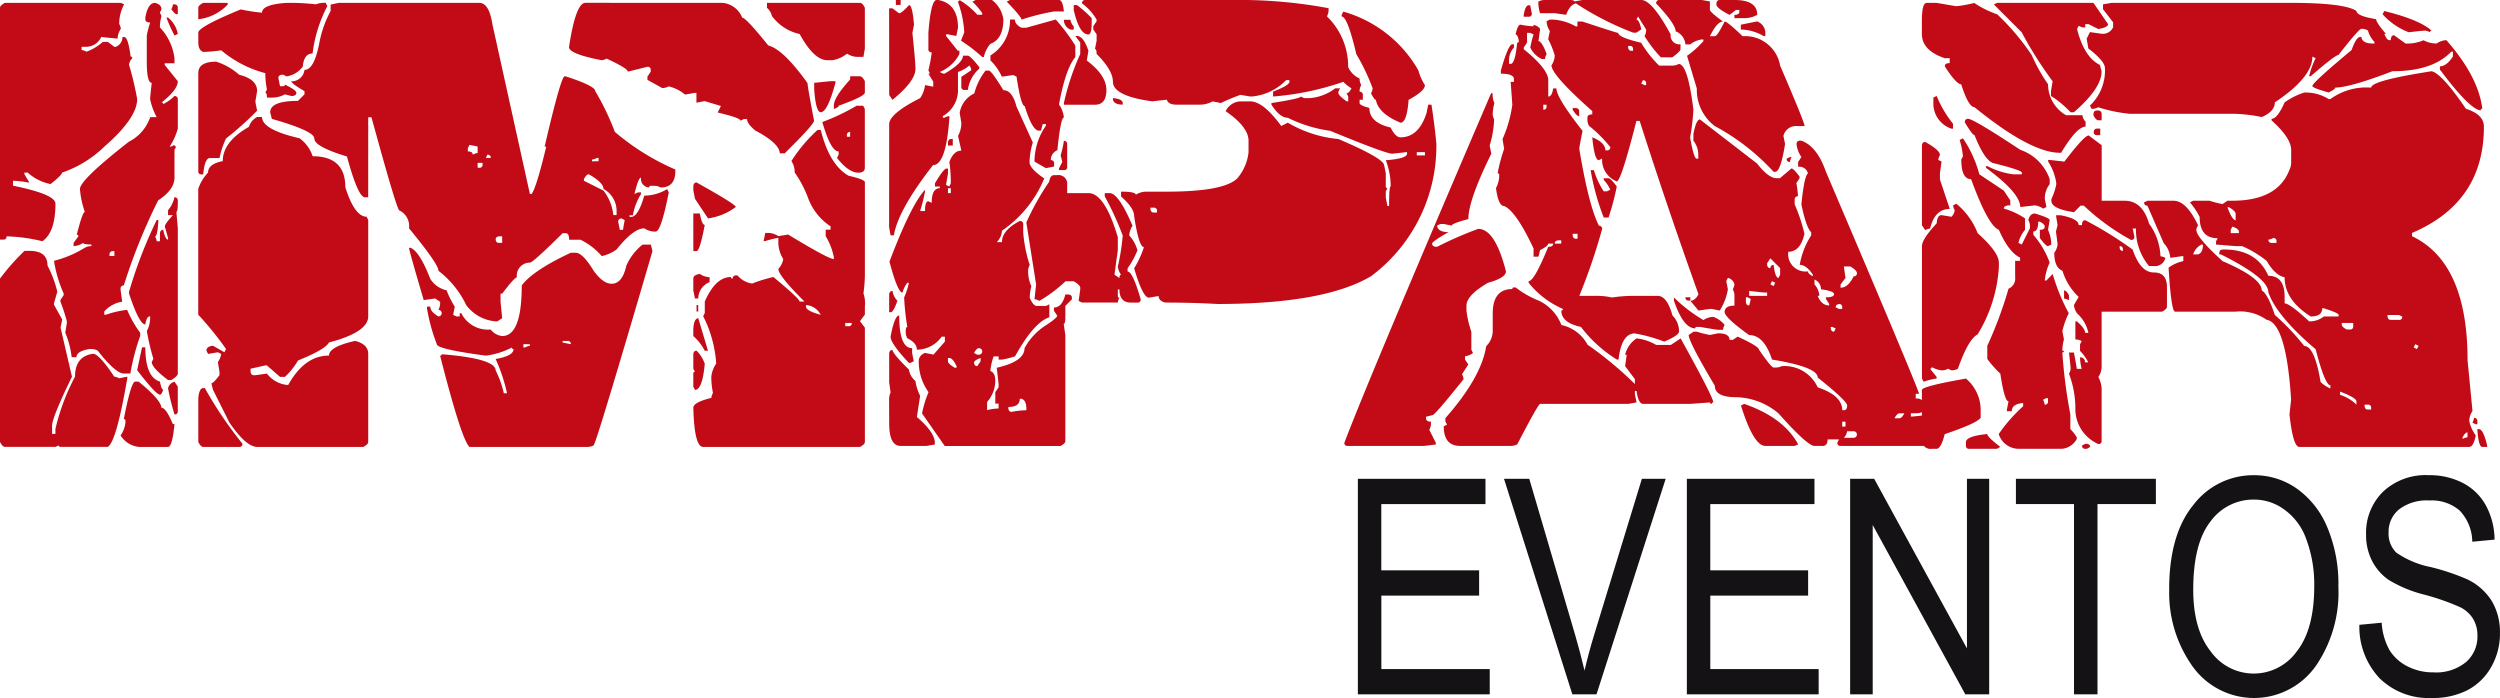
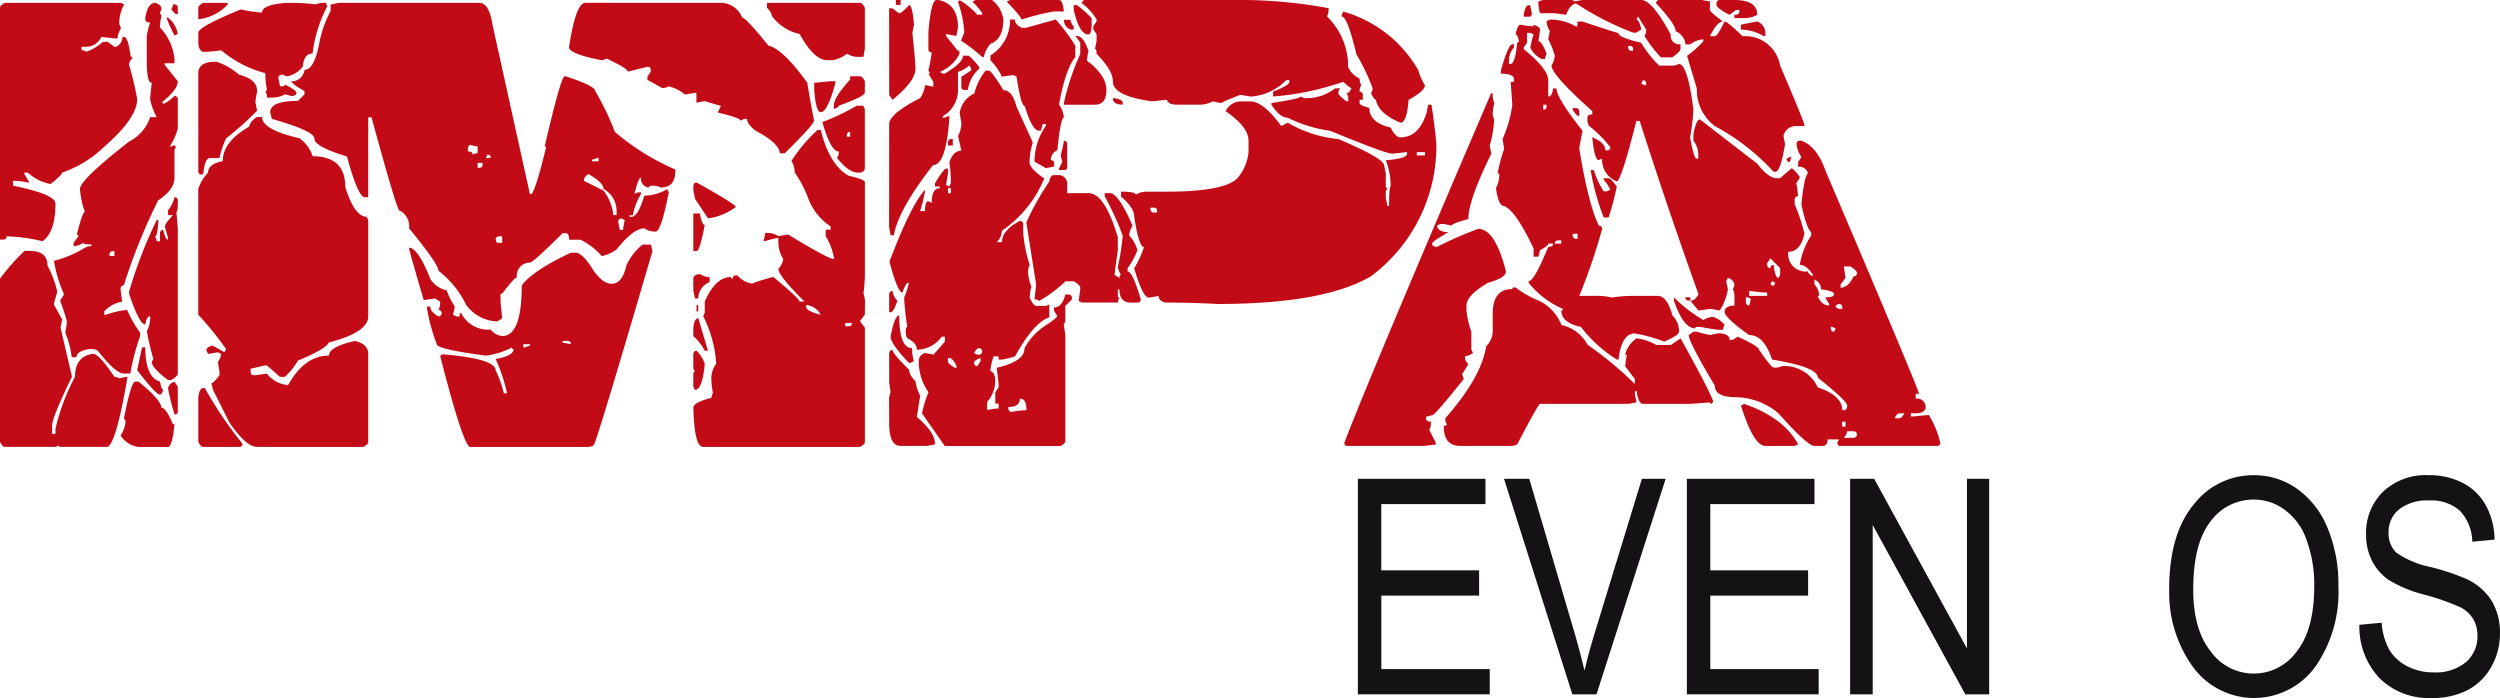
<svg xmlns="http://www.w3.org/2000/svg" width="287.977" height="80.4" viewBox="0 0 287.977 80.4">
  <defs>
    <clipPath id="clip-path">
      <rect id="Rectángulo_7101" data-name="Rectángulo 7101" width="287.977" height="80.4" fill="none" />
    </clipPath>
  </defs>
  <g id="LOGO_IMPAR_EVENTOS" transform="translate(0 0)">
    <g id="Grupo_4533" data-name="Grupo 4533" transform="translate(0 0)" clip-path="url(#clip-path)">
      <path id="Trazado_4493" data-name="Trazado 4493" d="M20.105,43.85l.375.568v2.821a.331.331,0,0,1-.375.377,25.889,25.889,0,0,1-.749-3.012,1,1,0,0,1,.749-.754m-4.528-.021h.377q2.585,2.094,2.636,3.009.539,0,1.316,1.882H20.1c-.165,1.759-.414,2.635-.754,2.635H15.954a2.881,2.881,0,0,1-2.067-1.317,3.219,3.219,0,0,0,.563-1.505v-.188a.167.167,0,0,0-.189-.188q.835-4.33,1.316-4.327m.785-3.949h.377q0,3.439,1.685,3.95.185.943.377.943c-.128.374-.254.563-.377.563q-.457,0-2.627-2.822ZM2.827,28.774H3.4q2.072,0,2.073,1.694A12.874,12.874,0,0,1,6.6,33.478L6.221,34.8v.186l.942,1.693-.188.94,1.314,5.646Q6,47.968,6,48.909v.94h.385v-.565a24.7,24.7,0,0,1,2.258-6.022q0-2.339,2.067-2.635.7,0,2.45,2.635a1.461,1.461,0,0,1,.563.188l.94-.188v.188q-1.264,7.37-2.256,7.9H6.959c-.125,0-.188-.055-.188-.165l-.374.165H.565c-.18,0-.367-.186-.565-.565V31.971a25.262,25.262,0,0,1,2.827-3.2m9.786.4v.188h.563V28.8h-.189c-.25.034-.374.16-.374.375M20.1,22.582c.257.037.383.164.383.379v.186c0,.754-.055,1.13-.165,1.13l.165,1.882V42.9c0,.2-.252.448-.751.753h-.374q-1.824-1.372-1.884-2.07l.193-.375a26.5,26.5,0,0,1-.753-3.2,3.143,3.143,0,0,0,.379-1.507v-.188c-.282,0-.464.313-.552.94q-.7,0-1.881-3.575V33.5a52.356,52.356,0,0,1,3.191-8.281h.186v.189c-.072,1.128-.194,1.691-.377,1.691a1.482,1.482,0,0,1,.191.565h.374v-.94c.035-.252.16-.375.377-.375.157.753.345,1.13.557,1.13v-.191l-.372-1.317c0-.2.31-.634.935-1.316h-.563v-.563a3.5,3.5,0,0,0,.74-1.507M19.171,1.9h.188a3.155,3.155,0,0,1,1.122,1.882l-.374.188a17.222,17.222,0,0,1-.935-2.07M19.919.373h.186c.254.034.375.16.375.374V1.5H20.3c-.091,0-.281-.186-.566-.563a1.451,1.451,0,0,0,.189-.563M17.859.206c.5.127.743.375.743.753l-.186.377.186.375a5.686,5.686,0,0,0-.186,1.316A6.287,6.287,0,0,1,20.1,6.6v.565h-1.13v.188l1.513,1.879c0,.645-.621,1.462-1.871,2.445a.169.169,0,0,1,.191.189,5.067,5.067,0,0,0,1.306-.942c.252.037.374.16.374.377v3.384a7.307,7.307,0,0,1-.934,2.07h.183l.367-.188c0,.124.064.188.2.188l-.2.374v3.2c0,.932-.631,1.807-1.882,2.631a66.329,66.329,0,0,0-3.952,9.783c-.25.035-.374.16-.374.374v.189l.186,1.317a3.521,3.521,0,0,0-2.068,1.13v.375H12.2a11.442,11.442,0,0,1,2.445-.563A12.436,12.436,0,0,0,16.148,38.2v.377A25.489,25.489,0,0,0,15.017,42.9h-.754c-.624,0-1.63-.878-3.007-2.633a1.471,1.471,0,0,0-.756-.188h-.186q-1.5.241-1.505.94H8.257A10.479,10.479,0,0,0,7.519,38.2L7.7,37.071v-.189a19.771,19.771,0,0,0-.741-2.258v-.189l.374-.563v-.189a14.843,14.843,0,0,1-1.114-3.763,12.661,12.661,0,0,0,3.552-1.507,1.465,1.465,0,0,1,.754-.188v-.188c-.629,0-.943-.064-.943-.186a2.129,2.129,0,0,1-1.106.374v-.374L9.03,27.1a.167.167,0,0,0-.189-.188q.669-2.633.932-2.633a9.972,9.972,0,0,1-.563-2.631q0-1.049,5.642-5.454A4.941,4.941,0,0,0,17.3,13.371h.749a7.474,7.474,0,0,1-.756-2.07q0-.241.185-1.881-.568,0-.57-2.444V3.967a10.646,10.646,0,0,1,.395-1.5c-.375,0-.562-.125-.562-.377V1.9c.194-1.126.568-1.693,1.12-1.693M.565.206H13.92L14.3.373A4.766,4.766,0,0,0,13.73,2.63a1.452,1.452,0,0,1,.189.565,2.2,2.2,0,0,0-.374,1.13l-1.884-.188A1.923,1.923,0,0,1,9.968,5.265H9.4v.377a1.436,1.436,0,0,1,.565.189A5.92,5.92,0,0,0,11.846,4.7h.566l.753.563h.191a1.2,1.2,0,0,0,.749-1.128H14.3q.455,0,.749,2.259a.167.167,0,0,1,.189.188,1.329,1.329,0,0,0-.377.751,34.834,34.834,0,0,1,.94,3.955q0,2.178-3.764,5.462a13.059,13.059,0,0,1-4.891,3.01c0,.178-.438.618-1.319,1.317a5.572,5.572,0,0,1-2.635-1.317H2.814v.188l.565.943H3.191A9.425,9.425,0,0,0,1.5,20.7v.566q4.886.992,4.887,2.07,0,3.281-1.5,4.327A19.393,19.393,0,0,0,.753,27.1a.332.332,0,0,1-.377.375H0V.772C0,.593.186.4.565.206" transform="translate(0 0.125)" fill="#c20b16" fill-rule="evenodd" />
      <path id="Trazado_4494" data-name="Trazado 4494" d="M14.8,44.58h.191a45.184,45.184,0,0,0,4.327,6.4.333.333,0,0,1-.375.377H14.8c-.175,0-.364-.186-.563-.565V45.708c.074-.751.26-1.128.563-1.128m56.833-4.31a4.026,4.026,0,0,1,.943,1.505q-.272,3.013-1.13,3.012l-.189-.375V42.9a.166.166,0,0,1,.189-.188l-.189-.375V40.647c.035-.252.164-.377.375-.377m-19.948-.748V39.9h.188a1.47,1.47,0,0,1,.565-.188v-.189Zm4.518-.375v.188l.942.188a.334.334,0,0,0-.379-.375Zm32.555-2.07v.375h.377a.334.334,0,0,0,.377-.375Zm-16.935-.563,1.126,3.763h-.374a5.87,5.87,0,0,0-1.319-1.694v-.565q0-1.4.566-1.5m-.191-1.508h.191v.754h-.191Zm12.612,0V35.2c0,.323.566.637,1.694.94a2.09,2.09,0,0,0-1.694-1.13M72.01,31.431a2.185,2.185,0,0,0,1.126.377v.565a2.067,2.067,0,0,0-1.314,1.882h-.377l-.189-.942V32c0-.321.252-.51.754-.565m-6.588-3.387h.942l.189.751q-6.4,21.888-6.776,22.374a1.489,1.489,0,0,1-.754.186H45.476q-.912-.806-3.387-10.516.188,0,.188-.164,6.207.5,6.213,1.869a11.359,11.359,0,0,1,.939,2.631H49.8a20.026,20.026,0,0,0-1.313-3.952q2.063-.356,2.065-1.138a.165.165,0,0,1-.186-.188,8.882,8.882,0,0,1-3.012.94q-5.644-.751-5.643-1.316a20.925,20.925,0,0,1-1.133-4.141v-.189h.38c0,.395.31.773.939,1.131a.376.376,0,1,0,0-.753,1.647,1.647,0,0,0,.189-.942l-.568-.375-1.316.186q-1.694-5.75-1.694-6.02H38.7q1.047.455,2.259,3.577a2.971,2.971,0,0,0,1.879,1.316,9.832,9.832,0,0,0,.94,1.881l-.186.942.377.189h.379v-.377h.183a3.419,3.419,0,0,0,3.389,1.882,1.918,1.918,0,0,0,1.317.753q2.258,0,2.259-5.833,1.285-1.723,5.646-3.764h.56q.809,0,2.073,2.071,1.076,1.5,2.07,1.5,1.235,0,1.693-2.071a6.379,6.379,0,0,1,1.882-2.444M48.489,27.48c.034.252.157.375.372.375h.377V27.1h-.377c-.252.037-.372.162-.372.377M62.6,25.41l.189.94h.375c0-.09.063-.467.191-1.128l-.38-.189c-.249.037-.375.16-.375.377m8.657-.942h.754c.162.879.348,1.317.565,1.317-.38,2.007-.692,3.012-.943,3.012h-.375Zm.375-3.575q4.489,2.5,4.52,2.822a6.842,6.842,0,0,1-3.2,1.317l-1.5-2.259-.189-.94v-.565c.035-.25.164-.375.375-.375m-12.982-.377V20.7l2.256,1.13a5.478,5.478,0,0,1,1.13,2.822h.377v-.565a2.892,2.892,0,0,0-1.507-2.447q0-.724-1.693-1.691c-.18,0-.371.188-.563.563M46.414,18.634V19.2H46.6a.333.333,0,0,0,.38-.375v-.189Zm13.172-.375v.189h.754V18.07h-.185a1.452,1.452,0,0,1-.57.189m-12.042-.565-.188.375h.565a.334.334,0,0,0-.377-.375m-2.068-1.13-.189.377v.377c.374,0,.566.125.566.375a1.453,1.453,0,0,1,.562-.189v-.751Zm43.471-1.13v.189h.374v-.563c-.25.034-.374.159-.374.374m-3.382-.589h.374q.994,4.01,3.2,5.271c1.253.286,1.882.536,1.882.753V31.6a17.287,17.287,0,0,1-.165,2.068,3.538,3.538,0,0,1,.165,1.507v.942l-.566.751.566.753V50.79q0,.272-.566.565H72.392q-1.025,0-1.131-4.517,0-.616,2.07-1.13a1.479,1.479,0,0,1,.189-.563,9.947,9.947,0,0,1-.189-1.694v-.188a3.237,3.237,0,0,1,.563-1.505,14.033,14.033,0,0,0-1.5-5.457l.185-.377V34.606q1.24-2.823,3.015-2.822a.164.164,0,0,0,.183.188c.039-.25.164-.375.379-.375h.189a2.666,2.666,0,0,0,1.694.939,16.215,16.215,0,0,1,2.445-.751q3.013,2.5,3.012,2.822h.565q-3.011-2.984-3.01-3.763a2.174,2.174,0,0,0,.566-1.128,3.7,3.7,0,0,1-.566-1.884v-.565a11.16,11.16,0,0,0-1.505.377h-.188l.188-.94h.377a2.207,2.207,0,0,1,1.128.375l1.128-.189q4.65,2.826,5.268,2.826v-.189a7.212,7.212,0,0,0-.942-2.447v-.753h.563V25.95a6.687,6.687,0,0,1-2.635-3.387,12.981,12.981,0,0,0-1.5-2.822,2.316,2.316,0,0,0-.377-1.316,17.584,17.584,0,0,1,3.01-3.578M21.011,13.354h.565q0,1.454,4.326,2.449a4.143,4.143,0,0,1,1.507,2.07q3.767,0,3.763,3.575,1.076,3.386,2.447,3.389l.191.374V36.315q0,1.827-4.52,3.01c-.284.538-1.479,1.229-3.572,2.078a7.872,7.872,0,0,1-1.508,1.884h-.563l-1.507-1.321h-.186l-1.694.38v.372c.037.252.162.377.377.377h.186l1.317-.188a3.344,3.344,0,0,0,2.449,1.319q1.88-3.391,4.7-3.389,0-1.023,3.013-1.693,1.507.378,1.507,1.505V50.791c0,.18-.191.367-.566.563H21.011q-1.266,0-3.2-2.819l-1.882-3.759-.188-.753c.159,0,.472-.311.937-.937v-.377l-.186-1.128a2.085,2.085,0,0,0,.377-.939l-.377-.189-1.13.193-.188-.38c0-.323.25-.512.754-.566l1.314.754.189-.377a37.831,37.831,0,0,0-3.2-3.952V21.635a4.97,4.97,0,0,1,1.13-1.881c0-.663.566-1.1,1.693-1.319q0-2.229,3.012-3.95a1.919,1.919,0,0,1,.942-1.131m69.816-1.3.189.377V19.2c0,.377-.254.565-.756.565q-1.1,0-2.445-1.694L88,17.694v-.375q-.912,0-1.881-3.387a24.486,24.486,0,0,0,3.952-1.882ZM87.063,9.227h.565v.186c-.608,2.259-1.176,3.389-1.693,3.389-.375,0-.631-.879-.753-2.636V9.413Zm2.258-.565h1.13c.181,0,.367.188.566.565v1.316q0,.431-3.009,1.507c0,.125-.189.25-.563.377v-.377q0-.97,1.876-3.012ZM16.306,6.979a7.383,7.383,0,0,1,2.635,1.507q2.07.508,2.07,1.881l-.189,1.128v.189l.189.94a36.43,36.43,0,0,1-3.577,3.2,9.453,9.453,0,0,0-.754,2.261H15.554q-.566,0-.756,1.881h-.183a.333.333,0,0,1-.38-.375V8.295q0-1.314,2.071-1.316M79.744.206h10.73c.177,0,.361.189.542.566V5.485l-.165.943H90.1a2.206,2.206,0,0,1-1.131-.377,3.6,3.6,0,0,1-1.693.761h-.566q-1.557,0-3.2-3.018a5.413,5.413,0,0,1-3.2-2.076,1.731,1.731,0,0,0-.57-.943Zm-5.117,0a2.687,2.687,0,0,1,2.259,1.7q.431,0,3.01,3.211,1.721.428,4.517,4.332,0,.375.753,4.329,0,.428-3.387,3.763h-.562q-.031-1.155-2.826-2.635-.941-.78-.94-1.317h-.377l-.377.189q0-.323-2.633-.942l.375-.753-1.882-.563-.94.186v-1.13H71.43l-1.13.191a4.518,4.518,0,0,0-1.884-.943,1.447,1.447,0,0,1-.751.189l-1.694-.94V8.7l.377-.565V7.943a.333.333,0,0,0-.377-.375l-2.256.563q0-.375-2.449-1.507a1.419,1.419,0,0,1-.565.188Q56.94,6.085,56.939,5.3q.777-5.1,1.884-5.1Zm-44.209,0H46.6q1.134,0,1.51,2.447l4.324,19.571h.189q.515-.59,1.694-5.457h-.188q1.774-7.634,2.258-8.092h.188q3.382,1.1,3.386,1.694a29.629,29.629,0,0,1,2.258,4.7A27.511,27.511,0,0,0,69.186,19.4v.188q0,1.882-1.693,1.884a1.444,1.444,0,0,0-.754-.191h-.375a.169.169,0,0,0-.191.191.99.99,0,0,1-.939-1.131c-.215,0-.465.629-.754,1.882l.38-.188h.374v.188a7.008,7.008,0,0,0-.94,2.447h-.379v.188H64.1q.806,0,1.507-2.447a5.2,5.2,0,0,0,2.633-.753l.191.377q-.888,4.515-1.508,4.515h-.188a2.223,2.223,0,0,1-1.128-.374c-.825,0-1.895.814-3.2,2.445a4.582,4.582,0,0,1-1.694.753,7.821,7.821,0,0,0-2.445-1.882H56.953c0-.5-.127-.751-.375-.751H56.2q-3.415,3.384-3.766,3.386a1.5,1.5,0,0,0-1.5,1.694c-.178,0-.748.627-1.694,1.881h-.188v.94l.188,1.885-.565.374A4.665,4.665,0,0,1,45.1,35.02a10.885,10.885,0,0,0-3.2-3.952q0-.78-3.389-4.891a2.006,2.006,0,0,0-1.128-2.071q-.325-.214-3.2-10.726h-.375V22.6H33.43q-.8,0-2.07-4.7Q27.6,16.768,27.6,15.826q0-.859-4.894-2.259l-.189-.753q0-1.317,3.2-1.317l.751-.753v-.375c-1.006-.574-1.507-.952-1.507-1.13a1.476,1.476,0,0,0,1.507-1.317c.732,0,1.3-1,1.693-3.01a12.613,12.613,0,0,1,1.316-3.766V.4ZM24.4.206h.754a26.254,26.254,0,0,1,2.636.167A2.574,2.574,0,0,1,28.915.206L29.1.581a15.846,15.846,0,0,0-1.7,5.46q-.994,0-1.128,1.5A2.862,2.862,0,0,1,24.4,8.675l-.375-.189h-.188c-.25.037-.377.162-.377.377l.189.94h.375a.167.167,0,0,0,.188-.188c.878.43,1.319.743,1.319.943,0,.25-.191.375-.566.375l-.753-.189a3.125,3.125,0,0,1-1.505.375h-.565c0-.375-.063-.562-.186-.562l.186-.379a9.673,9.673,0,0,1-.186-1.694V8.3a12.864,12.864,0,0,1-5.082-2.633,15.406,15.406,0,0,1-2.073.188c-.372-.125-.563-.5-.563-1.13V3.593Q14.4,2.9,19.129.959a19.71,19.71,0,0,0,2.447.377q0-.941,2.821-1.13m-9.6,0h2.826V.4a5.476,5.476,0,0,1-3.389,1.693V.772c0-.18.191-.369.563-.566" transform="translate(8.606 0.125)" fill="#c20b16" fill-rule="evenodd" />
      <path id="Trazado_4495" data-name="Trazado 4495" d="M78.88,45.939c0,.627-.435.94-1.314.94v.189c.035.25.16.375.374.375a9.776,9.776,0,0,1,1.7-.188v-.188c0-.647-.188-1.022-.563-1.13ZM73.609,41.8c.04.252.16.377.377.377l.379-.565v-.377c-.5.178-.756.367-.756.565m-3-.565v.377c0,.2.265.446.789.751h.2v-.186q-.395-.862-.791-.942Zm-6.389-.921q0,.4,1.89,2.258a2.126,2.126,0,0,0,.754,1.316,5.363,5.363,0,0,0,.539,1.7l-.375,2.447Q69.1,49.8,69.1,51.038V51.2l-.937.164H65.149q-1.309,0-1.311-2.588l-.01-2.635a2.027,2.027,0,0,1,.173-.94l-.164-1.131V40.688c.034-.25.164-.375.383-.375m9.393.355.375.189h.188a.376.376,0,0,0,0-.753c-.178,0-.366.189-.563.563m-8.621-4.329q0,3.767,1.487,3.766v.563l.188.943-.379.188H66.1Q64,39.565,64,38.787c.3-1.63.632-2.449.992-2.449m-.772-2.821a2.033,2.033,0,0,0,.566,1.128c-.308.879-.558,1.319-.757,1.319h-.193v-2.07c.034-.252.164-.377.383-.377m29.715-9.6v.188c.039.252.164.377.379.377h.377V24.3a.333.333,0,0,0-.377-.377ZM70.61,22.244h.326v-.566H70.61Zm12.225-2.071h.375a1,1,0,0,1,1.13,1.13v.942h2.447q1.885,0,3.387,5.08v1.505c-.254,1.81-.377,2.75-.377,2.822l.565.377c0-.25.063-.377.185-.377a2.092,2.092,0,0,1-.372-.94,25.088,25.088,0,0,0,.563-3.577,34.39,34.39,0,0,0-2.068-4.514v-.377h.563q1.025,0,2.638,3.763a2.179,2.179,0,0,0-.379,1.128,3.951,3.951,0,0,1,.939,1.694A9.135,9.135,0,0,1,91.3,30.9v.377q.587,0,1.508,3.2a.334.334,0,0,1-.38.377H91.68c-.876,0-1.317-.5-1.317-1.507h-.188V34.1a.166.166,0,0,0,.188.188,1.438,1.438,0,0,0-.188.565H86.033l-.375-.193.188-1.322v-.189c0-.2-.249-.448-.751-.753h-.942a16.112,16.112,0,0,1-3.015,2.264,1.368,1.368,0,0,0-.563-.193l.189-1.694-1.128-7.145a30.115,30.115,0,0,1,2.635-4.7c.069-.5.258-.754.565-.754M124.613,17.9h.939v-.374h-.939Zm-40.651-1.69c.249.034.379.159.379.372v2.636a.335.335,0,0,1-.379.375H83.4V19.4l.379-.753-.189-.754a11.532,11.532,0,0,0,.374-1.69m-12.986-.191h.185v.754h-.55v-.379c.034-.25.152-.375.366-.375M89.61,11.3c.753.072,1.128.262,1.128.565v.188c-.645,0-1.022-.188-1.128-.563ZM74.946,8.129h.369c.2,0,.756.753,1.678,2.258q1.021,0,1.507,1.884l1.882,4.14a8.39,8.39,0,0,0-.377,2.256c0,.5.566,1.13,1.694,1.885a13.494,13.494,0,0,1-4.87,6.022,2.094,2.094,0,0,1-.589,1.314h.589q0-1.369,2.07-2.445c.25.035.377.162.377.375v.942a15.918,15.918,0,0,0,.751,3.766,1.446,1.446,0,0,0-.186.754,4.249,4.249,0,0,0,.375,1.7,5.585,5.585,0,0,0-.189,1.321c.252.573.5.886.754.942h1.126l.379-.193v1.5q-1.771.563-3.952,4.5a11.525,11.525,0,0,1-1.505.375h-.388v-.375H75.87a6.78,6.78,0,0,0-.379,1.688c.379.124.568.5.568,1.125a3.737,3.737,0,0,1-.942,2.441v.939a5.566,5.566,0,0,1,1.324-.189V46.49H76.06V45.176l.382-.563v-.375l-.215-1.877q3.2-.722,3.2-2.25a7.125,7.125,0,0,1,2.444-2.628c.878-.573,1.321-.945,1.321-1.123l-.377-.565v-.374c.629,0,1.062-.5,1.316-1.5h.377c.249.034.375.159.375.374v.189l-.753.753v1.313c0,.5-.064.751-.188.751l.188,1.314v12.2q0,.267-.563.562H70.241l-2.62-3.756a12.228,12.228,0,0,1,.751-2.444,6.016,6.016,0,0,1-1.123-3.758A1.016,1.016,0,0,1,68,40.658l.942.189,1.313-1.5v-.565h-.369a3.55,3.55,0,0,1-2.859,1.5q0-.78-1.1-1.316a1.5,1.5,0,0,1-.186-.751c0-.375.064-.563.186-.563a28.051,28.051,0,0,1-.367-3.382,8.543,8.543,0,0,0,.55-1.691h-.183a3.051,3.051,0,0,0-.552,1.128q-.561,0-1.505-3.57,2.486-6.554,4.095-8.272v.188a18.361,18.361,0,0,1-.565,2.259h.565q0-1.129.387-1.13l.383.189q0-1.694.937-1.694V21.49H69.11v-.377c.658-1.11,1.1-1.675,1.311-1.693h.189v.565L70.387,21.3l.369.188.18-.377v-.375a16.67,16.67,0,0,0-.164-2.071c.319-.878.78-1.314,1.378-1.314l-.379-1.694a3.121,3.121,0,0,0,.379-1.507l-.191-1.128a2.972,2.972,0,0,1,1.683-2.258,7.155,7.155,0,0,1,1.3-2.636M85.279,4.145h.189q.751,0,1.319,1.7L86.6,6.972q2.258,1.692,2.259,3.389c0,1.133-.438,1.7-1.319,1.7H83.962v-.188a28.476,28.476,0,0,1,1.884-5.651V4.9ZM83.962,2.278h.756a1.334,1.334,0,0,0,.377.753v.377h-.377a1.2,1.2,0,0,1-.756-1.13m-6.206-.03h.563c0,.379.25.692.754.943h.563l3.387-.943A21.934,21.934,0,0,1,85.279,5.26V6.577Q84.151,7.92,83.4,12.036a3.179,3.179,0,0,1,.563,1.5q-.373,0-.751,3.764a1.206,1.206,0,0,0-.753,1.13c.25.035.377.16.377.375v.377l-.943.188-1.317-.753a7.243,7.243,0,0,1,1.317-4.14v-.188h-.374l-.189.753h-.374c-.488-.18-.987-1.12-1.507-2.824q-.433,0-.94-3.387l-.377-.186-1.319.186A6.2,6.2,0,0,0,75.5,6.954V6.389a4.769,4.769,0,0,0,2.259-4.141m38.389-.91A14.461,14.461,0,0,1,124.8,8.113a5.751,5.751,0,0,0,.751,1.694c0,.448-.624,1.011-1.882,1.694q-.188,2.633-.94,2.633c-1.7-.717-2.643-1.595-2.826-2.633-.12,0-.311-.252-.56-.754a1.479,1.479,0,0,0,.189-.563,24.013,24.013,0,0,0-1.887-3.954Q116.631,1.9,115.957,1.9V1.714ZM85.095.586h.374a12.5,12.5,0,0,1,1.694,1.505v.565c0,.879-.125,1.316-.375,1.316-.7,0-1.261-.939-1.693-2.821Zm-18.969,0c.254,0,.446.753.571,2.258l-.186.942q.356,3.36.355,4.14,0,1.422-2.652,3.577l-.375-.565L63.828.963h.382l.765.563c.2,0,.582-.314,1.15-.94M86.412,0h18.629a55.778,55.778,0,0,1,9.412.943v.188a1.464,1.464,0,0,1-.193.754,8.019,8.019,0,0,1,2.447,5.841,2.616,2.616,0,0,0,1.317,1.317,1.444,1.444,0,0,0,.191.754,1.44,1.44,0,0,0-.191.754c.252.035.375.162.375.375v.566h-.375v.375q0,.272,1.128.565,0,1.694,2.447,2.258c.374.754.754,1.13,1.13,1.13q2.123,0,3.012-2.821l.188-.943h.375q.378,2.448.565,4.518a18.71,18.71,0,0,1-7.525,15.242q-5.406,3.2-17.69,3.2-2.929-.164-6.02-.164-.753-.19-.754-.753l-1.13.188q-.7,0-1.694-3.381a11.257,11.257,0,0,0,1.128-2.441q-.587,0-1.128-3.57,0-.939-1.508-2.256v-.562h.38c.879.032,1.316.151,1.316.353a2.327,2.327,0,0,1,1.131-.353h2.444q6.511,0,8.1-1.513a5.533,5.533,0,0,0,1.313-3.028V16.212q0-1.593-2.636-3.4a1.963,1.963,0,0,1,1.7-1.134h1.13q1.5,0,3.575,2.832l.751-.377a14.062,14.062,0,0,0,5.834,1.882q5.167,2.2,5.266,3.012l.191.94v1.505a.168.168,0,0,0,.189.189l-.189.375v.753l.189.94h.189c0-1.505.059-2.258.186-2.258a8.351,8.351,0,0,0-.565-3.012q2.448-.188,2.447-.753v-.188l-1.694.188q-.751,0-7.15-2.635a15.927,15.927,0,0,1-4.894-1.505q-.915,0-1.882-1.507v-.188q3.309-.508,3.39-.754l.374.189h.568a5.467,5.467,0,0,0,3.01-1.131h.562l-.188.374v.191c0,.159.316.472.94.935h.189v-.56l-.189-.375c.181,0,.369-.186.566-.563a4.478,4.478,0,0,1-.94-.753,32.359,32.359,0,0,1-8.093,1.693v-.563q1.885-.727,1.884-1.13V9.231h-.377a6.272,6.272,0,0,1-3.955,1.884h-.185l-1.13-.188a23.2,23.2,0,0,0-2.258.942l-.942-.189a3.115,3.115,0,0,1-1.507.377H96.949q-.968,0-1.131-.573l-1.691.189q-4.513-.619-4.517-2.261,0-1.319-1.879-3.2c0-.377-.066-.565-.193-.565l.193-.94V3.954l-.38-.565V3.012l.38-.563V2.259a6.1,6.1,0,0,0-1.7-1.882C86.07.125,86.2,0,86.412,0M77.756,0H83.4q.431,0,.563,1.317H82.836a26.326,26.326,0,0,0-3.763.943c0-.213-.565-.907-1.694-2.071ZM71.929,0a8.706,8.706,0,0,1,2.06,1.694h.563V1.505A8.489,8.489,0,0,0,73.425.189L73.8,0h1.876a3.364,3.364,0,0,1,1.314,2.235q0,2.26-1.5,2.822a3.444,3.444,0,0,0-.751,1.507h-.189a18.14,18.14,0,0,0-2.442-1.882l.377-.94A11.78,11.78,0,0,0,71.734.167c.132,0,.2-.056.2-.167M69.3,0h.191q2.277.428,2.274,3.2l-.194.942-.984-.189h-.2v.189l1.351,1.7h.191v.377a4.407,4.407,0,0,1-2.274,2.073l.382.188h.193q2.108-1.237,2.108-2.07H72.9c.178,0,.618.44,1.314,1.317v.188A3.971,3.971,0,0,0,72.9,10.359h-.379a.331.331,0,0,1-.374-.375V8.854L73.279,8.1V7.914l-.188-.377a4.224,4.224,0,0,1-1.329.754v2.256a3.44,3.44,0,0,1-1.741,2.824v.188h.186a1.446,1.446,0,0,1,.565-.188v.188q-.375,5.459-1.882,5.459-4.027,5.16-4.514,8.09H64l-.173-.942.01-11.854c0-.8,1.184-1.808,3.565-3.01A3.261,3.261,0,0,0,67.966,9.8l.95.188V9.42l-.563-.942h.185L68.353,8.1a15.767,15.767,0,0,0,.383-2.071.336.336,0,0,1-.383-.377V3.768Q68.646,0,69.3,0M64.606,0h.552V.565h-.552Z" transform="translate(38.588 0)" fill="#c20b16" fill-rule="evenodd" />
      <path id="Trazado_4496" data-name="Trazado 4496" d="M154.427,49.677a1.335,1.335,0,0,1-.375.753h1.128a.376.376,0,0,0,0-.753Zm-.565-.539h.377v-.565h-.377Zm6.025-.958h.562c.18,0,.366-.188.566-.565h-.566c-.18,0-.369.188-.562.565m-17.315-1.654q4.539,1.569,6.213,4.656l-.382.186h-3.387q-1.367,0-2.821-4.658Zm9.972-8.865v.181c.035.247.162.367.377.367l.188-.367-.379-.181Zm.565-2.261.377.188h.375V35.4a.331.331,0,0,0-.375-.375c-.252.034-.377.159-.377.375M135.8,34.246h.563v.377h-.186a.333.333,0,0,1-.377-.377m-1.317.024a17.4,17.4,0,0,0,3.389,2.6,2.2,2.2,0,0,1,1.126-.372,2.879,2.879,0,0,1,1.319.931,1.382,1.382,0,0,0-.186.558h-.565q-.219,0-2.068-.329h-.382c-.125,0-.185.053-.185.165q-1.377,0-2.449-3.182Zm8.281-.024v.563c.034.25.162.377.377.377a6.1,6.1,0,0,0,.183-.754l-.371-.186Zm.377-.738v.573h2.071V33.7h-.193q-.241,0-1.879-.188m-27.088-.4h.191a10.877,10.877,0,0,0,2.633,1.505,5.121,5.121,0,0,1,2.635,2.822,4.485,4.485,0,0,1,3.013,2.267,41.728,41.728,0,0,1,5.454,4.531v-.562l-1.126-1.5.185-1.313h-.185a3.16,3.16,0,0,1,1.317-1.882,5.6,5.6,0,0,1,2.258.753h1.693l1.128-.753q3.767,6.807,3.766,7.375c-.125,0-.188.053-.188.167-.127,0-.193-.059-.193-.167l-2.254.167h-5.457c-.361,0-.61-.5-.753-1.486h-.191v.379l.191.94-.942.167h-10.16c-.148,0-1.022,1.55-2.636,4.656a1.493,1.493,0,0,1-.754.186h-5.833q-1.885,0-1.884-2.259l.379-.188-.191-.377v-.375q4.147-4.705,4.7-8.284a2.513,2.513,0,0,0,.754-1.691v-2.07q0-2.826,2.261-2.824a.165.165,0,0,1,.186-.188m29.721-.724-.186.377.375.189.188-.377Zm4.894-.189v.565a2.167,2.167,0,0,1,.565,1.317h-.193c.29.738.727,1.106,1.319,1.106V35l-.374-.568v-.186c.624,0,.94-.117.94-.355s-.5-.44-1.505-.563a1.207,1.207,0,0,0-.753-1.13m3.387-1.5.188,1.317-.566.753v.375c.579,0,1.077-.438,1.507-1.317a.331.331,0,0,0,.374-.375c0-.2-.249-.449-.748-.753Zm-8.467-.94-.375.563v.189c.035.25.159.375.375.375q.051-.375.375-.375.185,1.507.565,1.505l.185-.377v-.753Zm-24.842-1.694h.751v-.377h-.377c-.249.037-.374.164-.374.377m2.07-1.13v.186c.035.254.159.379.374.379h.191v-.565Zm2.07-7.339h.375a9.267,9.267,0,0,0,1.133,2.447h.374l.375-.189a3.815,3.815,0,0,0-.749-1.128v-.189h.558c.167,0,.477.316.943.943a29.64,29.64,0,0,1-.943,3.575h-.558a27.226,27.226,0,0,1-1.508-5.459m22.96-1.505h.188a1.419,1.419,0,0,0-.188.565.333.333,0,0,1-.377-.377Zm-25.03-5.645h.374c.257.034.375.16.375.375v.563c-.194,0-.444-.249-.749-.751Zm-3.386-.377v.565a.335.335,0,0,0,.377-.377v-.188ZM113.6,10.744a2.311,2.311,0,0,0,.191,1.13,5.551,5.551,0,0,0-.191,1.317,1.649,1.649,0,0,0,.164.563,11.788,11.788,0,0,1-.515,3.012l.189.94q-2.643,5.348-2.644,7.529c-1.276.339-1.916.59-1.916.753l-.937-.188h-.377l-.377.188q.111.753,1.316.753c-1.252.717-1.881,1.155-1.881,1.317,0,.25.188.375.565.375a43.923,43.923,0,0,1,4.737-2.07q1.959,0,3.2,4.894c0,.5-.692.94-2.068,1.317q-2.481,1.451-2.479,2.633v.565a11.57,11.57,0,0,0,.563,2.445v2.071l.191.377a2.1,2.1,0,0,1-.921.377v.375l.379.565-.727,1.128a1.5,1.5,0,0,1,.188.565c-2.209,2.761-3.4,4.14-3.578,4.14l-.751.188v.189c0,.25.185.377.562.377v.186a1.448,1.448,0,0,1-.188.753l.754,1.507V51.2l-1.317.164H96.884c-.249,0-.374-.117-.374-.353q2.818-7.444,16.907-40.271Zm17.3-1.5-.188.377.375.189h.186V9.618a.332.332,0,0,0-.374-.377m-1.7-3.95V5.48c.039.249.164.375.38.375h.185V5.666a.331.331,0,0,0-.374-.375Zm-12.4-2.449a9.721,9.721,0,0,0,1.508.188V2.842c.5.18.751.369.751.565l-.189,1.316c.286.056.6.557.942,1.507a1.474,1.474,0,0,0-.188.565h-.377a2.764,2.764,0,0,1-1.317-1.317,10.968,10.968,0,0,1,.379-1.505l-.379-.188h-.374V4.912l-.38.565v.188q2.826,2.286,2.824,3.577v1.881c.289,0,.475-.311.565-.939h.377q0,1.073,3.01,4.891c-.25,1.218-.377,1.909-.377,2.07q1.076,6.506,2.259,8.844c.25.037.374.16.374.377a67.891,67.891,0,0,1-2.633,7.716h1.7a8.259,8.259,0,0,1,2.07.189,16.03,16.03,0,0,1,2.445-.189h2.821q1.076,0,1.694,2.258a2.54,2.54,0,0,1,.756,1.694v.188q-.058.428-1.7,1.13a17.941,17.941,0,0,0-3.389-.942q-1.531,0-1.879,3.01h-.188a15.48,15.48,0,0,1-4.143-3.763q-2.26-.484-2.259-1.882a.168.168,0,0,0,.191-.188,10.327,10.327,0,0,1-3.954-3.01v-.189q.645,0,2.259-3.952c.377,0,.565-.124.565-.377h-.565c0,.181-.311.43-.94.754l-.189.754h-.562v-.943q-2.019-4.3-3.39-4.892-.672,0-.939-2.07a3.146,3.146,0,0,0,.374-1.505.166.166,0,0,0-.188-.188,19.569,19.569,0,0,1,.753-2.824l-.185-1.128a14.557,14.557,0,0,0,1.128-3.954l-.191-2.633h.377V9.053q-.106-.566-1.505-.565V8.113q.862-3.013,1.319-3.012h.186v.375a2.146,2.146,0,0,0-.565,1.317v.565h.188q.513,0,.749-2.447a.167.167,0,0,0,.193-.189c-.091-.5-.215-.751-.377-.751q.243-1.129.565-1.13m27.261-.374a1.434,1.434,0,0,1,.942,1.5v.191h-.188a5.368,5.368,0,0,0-2.633-.754V2.843Zm-23.9-.21h.377a5.952,5.952,0,0,1,2.631.785h.191V2.477h.563c2.654.878,4.031,1.317,4.143,1.317,0,.34.874.716,2.633,1.13a12.994,12.994,0,0,0,2.07,2.631h1.5a1.478,1.478,0,0,0,.756-.186q1.047,0,1.694,5.268a24.716,24.716,0,0,1-.379,3.195q.431,2.448.753,2.447h.189V17.9a2.62,2.62,0,0,0-.563-1.693v-.753c.213-1.13.464-1.693.756-1.693l6.58,5.078q1.324,1.692,2.259,1.691h.375l1.321-1.128c.162,0,.477.314.94.94v.188l-.375.565a9.633,9.633,0,0,1,.191,1.5c-.255.037-.382.162-.382.379v.566a19.669,19.669,0,0,1,1.126,3.386Q149.053,29,147.652,29a2,2,0,0,0,2.259,2.258q0,.27.563.565v-.188q-.753-1.129-1.505-1.128a8.921,8.921,0,0,1,1.316-3.387v-.375q-.561-.486-1.128-3.2.32-3.23.754-3.577a1.01,1.01,0,0,0-1.126-.753v-.565l.372-.563a3.26,3.26,0,0,1-.563-1.507c.034-.25.16-.374.375-.374h.188q1.8.643,2.824,3.572,10.727,25.156,10.728,25.585h-.38v.55a1,1,0,0,1,1.133,1.128c-.127.375-.5.563-1.133.563h-.563v.377h.189l1.881-.189a10.945,10.945,0,0,1,1.317,3.2.334.334,0,0,1-.379.375h-11.1a.331.331,0,0,1-.374-.374l.188-.377h-1.314c0,.5-.191.751-.57.751h-.939q-.809,0-4.14-3.745a7.818,7.818,0,0,0-4.892-1.869c-1.633,0-2.447-.441-2.447-1.322q-3.011-5.062-3.012-5.845l.565-.377h.374a12.61,12.61,0,0,0,1.508.375l.942-.189q1.317,0,1.317.754h.374l.565-.375q2.445,1.126,2.449,1.5,1.42,2.065,1.693,2.065h.188a1.645,1.645,0,0,0,.751-.164,4.206,4.206,0,0,1,4.138,2.445q2.828.941,2.826,2.635h.189c.249,0,.375-.189.375-.566q-.082-.561-3.39-3.2,0-1.211-5.266-2.071-.915-2.821-2.633-2.822-2.744-1.964-2.824-2.635c0-.5.374-.753,1.13-.753v-1.13a1.477,1.477,0,0,0-.189-.753,1.464,1.464,0,0,0,.189-.565,1,1,0,0,0-.756-.751l-.185.374.185.942a6.422,6.422,0,0,1-.939,2.447l-.94-.188h-.188l-1.319.188-.942-1.13c.379,0,.693-.25.942-.754q-3.574-9.952-6.773-19.959h-.377q-1.776,6.965-2.259,6.967a2.666,2.666,0,0,1-1.693-2.636l-.375.188q-.51,0-.756-2.636c1.008.412,1.507.915,1.507,1.508h.189a.334.334,0,0,0,.375-.379,15.161,15.161,0,0,0-2.445-2.445,1.446,1.446,0,0,1-.188-.754v-.189c0-.25.188-.375.562-.375V12.8q-4.7-4.171-4.7-5.273a2.232,2.232,0,0,0,.375-1.13,9.757,9.757,0,0,0-.754-1.884l.189-.942a2.2,2.2,0,0,1-.374-1.128ZM117.732.61h.186l.188.942a.332.332,0,0,1-.374.375h-.563V1.738c.124-.751.311-1.128.563-1.128M139.748,0h1.694q2.633,0,2.631,1.712a3.086,3.086,0,0,1-1.5.38h-1.13v-.38c.375,0,.565-.127.565-.38V1.141h-.375l-.753.571Q139.478,1,139.371.57V.38c.035-.252.165-.38.377-.38m-6.962,0h4.891l.943.167V1.13c0,.165.5.615,1.507,1.348q-.674,0-1.507,1.694h.565c.2,0,.571-.565,1.128-1.694q.323,0,2.07,1.694a4.088,4.088,0,0,1,4.326,3.387q2.828,6.585,2.821,6.964h-.935a1.473,1.473,0,0,0-1.505,1.128l.186.94q-.51,3.2-1.128,3.2h-.188a25.692,25.692,0,0,0-6.774-5.268,5.217,5.217,0,0,1-2.073-4.329l-1.128-3.764a10.682,10.682,0,0,0,1.884-1.694V4.547h-.191a2.664,2.664,0,0,0-1.317.565H135.8a1.768,1.768,0,0,0-1.128-1.505q0-.833-2.258-3.225c.035-.254.16-.382.375-.382M119.609,0h2.824c.379,0,.568.055.568.167L123.94,0h6.776q1.24,0,3.387,3.971a1,1,0,0,0,1.128,1.13v.565c0,.162-.313.475-.943.94h-1.316a14.653,14.653,0,0,1-1.881-2.445,1.483,1.483,0,0,0,.186-.753L130.341,1.9l-.189.355c.213,0,.4.377.565,1.13l-.565.375h-.379A33.881,33.881,0,0,1,123.186.39q-.7.161-1.128,1.317l-1.316-.189h-1.693a4.426,4.426,0,0,1-.191-1.329A1.462,1.462,0,0,1,119.609,0" transform="translate(58.346 0)" fill="#c20b16" fill-rule="evenodd" />
-       <path id="Trazado_4497" data-name="Trazado 4497" d="M156.793,51h.188c.252.037.375.156.375.355l-.375.221h-.188c-.247,0-.372-.128-.372-.387ZM145.5,49.872c0,.215.5.709,1.505,1.483l-.379.221h-3.2a.339.339,0,0,1-.38-.387v-.375c0-.465.82-.78,2.45-.942m54.762.377v.191a1.433,1.433,0,0,1,.563-.191v-.563c-.18,0-.366.188-.563.563m1.7-.939h.186c.324,0,.637.624.94,1.879v.165h-.565q-.428,0-.562-2.044m-.379-1.319c.249.037.379.162.379.379v.375h-.189l-.379-.189a1.429,1.429,0,0,0,.189-.565m-12.609-1.505v.188c.035.25.159.375.379.375h.374v-.188a.331.331,0,0,0-.374-.375Zm-37.043-.565a1.4,1.4,0,0,1,.189.565.337.337,0,0,0,.387-.375v-.377h-.194Zm34.217-.942v.379a4.629,4.629,0,0,1,1.885,1.128v-.375q0-.407-1.885-1.131m-43.1-1.5a4.729,4.729,0,0,1,1.7,3.573V48q-.407.621-4.138,1.882c-.289,1.13-.6,1.694-.945,1.694H139.1a1,1,0,0,1-1.128-1.131V44.8q0-.428,5.078-1.316m51.757-3.962-.188.377.379.188.186-.375Zm-8.467-2.445v.188c0,.18.189.367.565.565h.38a.331.331,0,0,0,.372-.377v-.375Zm5.269-.919v.189c.039.25.164.377.379.377h.939a.334.334,0,0,0,.379-.377l-.379-.189Zm-37.259-2.83c.183,0,.367.188.566.563v.566a1.426,1.426,0,0,0-.566-.189Zm6.4-5.1v.185c.037.244.162.367.375.367V28.6a.33.33,0,0,0-.375-.369m8.469.952h.563c.377-.125.565-.5.565-1.13h-.188a1.909,1.909,0,0,0-.94,1.13m8.657-1.7c.035.252.16.375.377.375h.565v-.188a.335.335,0,0,0-.379-.377,1.442,1.442,0,0,1-.563.189m-4.141-1.507-.186.377v.375h.939V26.54q0-.3-.753-.566m-20.32-1.3h.562c1.374.271,2.057.647,2.057,1.131h.379c0-.377.127-.565.375-.565a43.325,43.325,0,0,1,5.464,3.387q.888,2.635,2.45,2.635,1.5,0,1.5,1.694v2.254c0,.18-.186.369-.563.566h-6.962v6.4a2.18,2.18,0,0,1-.379,1.131,3.075,3.075,0,0,1,.379,1.505v5.836a.332.332,0,0,1-.38.374,4.4,4.4,0,0,1-2.646-3.954,11.189,11.189,0,0,0-.733-4.137,1.434,1.434,0,0,0,.188-.568q0-.238-.188-1.881h.566c.218,1.147.331,1.775.331,1.881h.562a6.023,6.023,0,0,1-.188-1.316.5.5,0,0,1,.563.566h.38a4.963,4.963,0,0,0-.943-1.319v-.753l.188-.377a1.412,1.412,0,0,0-.725-.188V36.9h.183c.631.554.943.995.943,1.317h.375a4.213,4.213,0,0,0-1.319-2.259,2.154,2.154,0,0,1-.35-.94l.549-.94a6.9,6.9,0,0,1-1.866-3.01q-.943-.375-.945-2.068a2.039,2.039,0,0,0,.38-.942c0-.108-.061-.61-.188-1.507l.188-.751Zm19.757-.918q.51,1.425.94,1.5V24.5c0-.2-.25-.449-.757-.751Zm-31.234-.414a8.178,8.178,0,0,1,2.453,3.387q2.448,2.2,2.447,3.387v.566a16.8,16.8,0,0,1-2.447,7.715c-.724.377-1.476,1.693-2.269,3.952a1.46,1.46,0,0,1-.749.188l-.38-.188a1.475,1.475,0,0,1-.756.188,3.29,3.29,0,0,1-1.13-.377.167.167,0,0,1-.189.189l.751.94v.188a7.681,7.681,0,0,0-1.5.375l-.189-.375V28.233q0-.806,1.7-2.636c.037-.626.226-.94.565-.94l1.136.188a1.335,1.335,0,0,0,.375-.753,1.441,1.441,0,0,1-.191-.563Zm-3.585-7.115q1.7.941,1.7,1.507a1.433,1.433,0,0,0-.191.563l.377.189-.186,1.317v.751l1.131,3.389c-1.149,0-1.906.753-2.264,2.258a1.47,1.47,0,0,0-.565.188l-.377-.563V16.6c.037-.249.16-.375.377-.375m4.347-.414a13.353,13.353,0,0,1,1.884,4.14l2.822,1.882.749,1.128v.565c-.5,0-.749.127-.749.377a8.368,8.368,0,0,1,2.445,1.13v1.317a3.451,3.451,0,0,0-.756,1.505l.38.189.945-1.884v-.186a1.458,1.458,0,0,0-.189-.754c.127-.5.382-.753.759-.753q1.7.51,1.7.753l-.191,1.13a4.188,4.188,0,0,1,.379,1.694l-.379.186c-.159,0-.477-.313-.942-.94v-.94c.377,0,.566-.127.566-.375,0-.18-.189-.367-.566-.566h-.188c0,.753-.188,1.131-.563,1.131v.375a10.3,10.3,0,0,1,1.884,3.2,6.572,6.572,0,0,0-.566,2.076h.181l.732-.754a22.781,22.781,0,0,0,1.852,4.517,9.64,9.64,0,0,0-.74,2.07l.186.94a5.542,5.542,0,0,0-.186,1.319h.186a.166.166,0,0,1-.186.188,58.861,58.861,0,0,0,.924,7.15v1.691a4.479,4.479,0,0,1,.741.943v.188a2.182,2.182,0,0,1-1.686,1.13h-5.054a2.421,2.421,0,0,1-2.254-1.7,18.259,18.259,0,0,1,2.814-3.2V46.3q-1.307.108-1.308.94h-.566v-.186l.191-.942q-.462,0-.947-3.2a12.216,12.216,0,0,1-1.5-1.693V39.713a47.312,47.312,0,0,0,2.45-6.587,1.254,1.254,0,0,0,.759-1.319V29.926h.568v-.377q-1.314-.619-2.441-3.2-1.237-.457-3.2-5.833c-.749,0-1.13-.754-1.13-2.261l.189-.377A9.085,9.085,0,0,0,142.32,16Zm14.481-.337,1.5,1.13V23h2.636q2.067,0,2.821,2.633a6.817,6.817,0,0,1,1.317,3.764,1.444,1.444,0,0,1,.565.189,1.226,1.226,0,0,1-1.316.939h-.566a6.515,6.515,0,0,1-1.507-4.326h-.377l.193.94a.335.335,0,0,1-.379.375,26.043,26.043,0,0,1-5.443-3.95h-.374l-.749.753c-1.741-.25-2.615-.69-2.615-1.317v-.188a7.062,7.062,0,0,0,.562-1.694V20.93a6.353,6.353,0,0,0-.934-2.447V18.3h.185l1.685.188c1.532-2.007,2.461-3.01,2.8-3.01m.956-.791h.374v.753h-.374a.333.333,0,0,1-.379-.374c.035-.254.16-.379.379-.379m-14.855-1.128q.616,0,6.019,3.573a5.443,5.443,0,0,1,3.39,3.389v.563a2.684,2.684,0,0,0-.566,1.694l.189.942-.379.188a2.084,2.084,0,0,0-.939-.375l-1.7.188q0-1.613-3.952-4.517v-.188h.189a8.556,8.556,0,0,0,3.012.942h.94v-.189q0-.294-3.389-1.13-.992-.46-2.065-3.2-.245,0-1.134-1.5c.039-.254.164-.377.38-.377m14.831-.96h.186c.255.035.379.162.379.377v.751h-.379c-.177,0-.369-.186-.562-.563v-.188c.034-.254.159-.377.375-.377m-18.441-1.674a12.983,12.983,0,0,0,1.884,3.2v.565h-.189a3.042,3.042,0,0,1-2.07-3.01v-.565ZM196.69,8.08q1.184.27,3.949,4.326c1.382.433,2.073,1.12,2.073,2.071q0,8.71-8.281,12.23v.375q6.4,3.04,6.4,14.3l.565,5.834a2.227,2.227,0,0,0-.375,1.128,4.29,4.29,0,0,0,.754,1.693c-.181.879-.43,1.317-.754,1.317H181.446q-.727,0-1.13-3.753l.188-1.69q-.563-8.826-2.822-9.2a5.285,5.285,0,0,0-3.575-.937h-6.965q-.452,0-.753-5.072a4.578,4.578,0,0,1,1.7-.751v-.563H167.9l-1.314.186a2.754,2.754,0,0,0-.754-1.69l-1.882-4.323a.331.331,0,0,1-.375-.375l.375-.186h3.012c.987,0,1.924.94,2.821,2.819l-.186.377v.186q0,.835,3.01,3.573,4.515,1.933,4.515,3.382.674.349,1.508,2.819a27.258,27.258,0,0,1,3.386,3.577q1.187,0,1.882,4.141a3.826,3.826,0,0,0,1.128.753v-.377q-.619,0-1.694-4.141-4.544-3.868-5.456-6.592,0-1.617-5.46-4.336h-.186v-.191c.039-.25.164-.375.377-.375h.188q3.759,0,5.082,3.028,1.88,0,1.881,2.434v.748q.592,0,2.822,2.068a2.608,2.608,0,0,0,1.694-.565h1.7V36.14c0-.141-.573-.393-1.7-.753h-.188q0,.943-1.317.942-3.011-1.882-3.012-4.52-1.076-.188-2.07-1.884a12.622,12.622,0,0,0-2.821-1.7h-.754l-2.258-.18v-.364l.188-.364q-2.072,0-2.07-2.442a8.152,8.152,0,0,0-1.128-1.693l.375-.186h1.881a11.05,11.05,0,0,0,1.507.385l.565-.385h.563q5.244,0,6.587-3.589a1.924,1.924,0,0,0,.188-.943V17.147q0-1.379-2.256-3.4v-.188q.669,0,1.5-1.889a8.239,8.239,0,0,1,2.259-1.134,4.976,4.976,0,0,1,2.824.756h.186a7.015,7.015,0,0,1,4.7-1.321q0-.809,6.965-1.89m-5.46-6.938q4.058,1,5.46,2.258a.168.168,0,0,0-.189.189,1.437,1.437,0,0,0-.566-.189q-.241,0-1.881.189a7.736,7.736,0,0,1-3.01-2.071ZM159.813.206h20.7q6.157,0,7.525.94c0,.374.753.69,2.259.94q0,.373,1.128,1.69h-.183q.289.724.562.725h.186c0-.375.125-.565.374-.565l1.321.95a4.6,4.6,0,0,0,2.072-.377,3.136,3.136,0,0,0,1.505.377,2.183,2.183,0,0,1,1.126-.385q3.687,4.193,4.141,7.9a.165.165,0,0,0-.186.189q-1.24-.079-4.7-4.7V7.516q.751,0,1.5-1.13V5.824h-.186Q196.8,8.079,192.178,8.08q-4.922,1.882-6.587,1.882,0,.19-.754.565c-1.253-.342-1.882-.592-1.882-.753q0-.373,4.517-4.137c.34-.95.651-1.451.943-1.505h.185q.079.753,1.321.754h.186V4.7a2.979,2.979,0,0,1-.753-1.317,1.458,1.458,0,0,0-.754-.189q-.294,0-2.635,3.01-.375,0-3.2,2.445h-.186a9.67,9.67,0,0,1,.751-2.071l-.375-.186q0,2.395-4.327,5.273,0,1.049-1.505,1.693a17.477,17.477,0,0,0-3.387-.377H161.88a17.618,17.618,0,0,1-3.605-.751,1.488,1.488,0,0,1-.756.189l-.188-.379a5.576,5.576,0,0,0,1.727-4.326q0-.78-1.913-2.259l-.189-1.13.375-.753,1.317.189A1.288,1.288,0,0,0,160,3.008V2.443L158.836.936V.373Zm-13.169,0h11.087l1.691,2.447c0,.25-.374.44-1.13.565l-1.128-.565h-.374V3.03h-.371l-.382-.189-.189.377q.806,3.228,2.635,4.141l.188.751q0,1.935-3.195,4.7H155.1a11.313,11.313,0,0,0-2.256-1.881v-.565l.189-1.13a44.85,44.85,0,0,1-3.57-5.646l-3.2-3.2Zm-8.109,0h1.134l2.264.387A15.776,15.776,0,0,0,144.01.217a11.283,11.283,0,0,0,2.644,1.311,27.413,27.413,0,0,1,3.963,4.685,20.342,20.342,0,0,0,1.889,3.371,4.112,4.112,0,0,0,2.071,3.561h1.882a1.339,1.339,0,0,0,.374.753v.565q-1.018,0-2.822,3.01h-.186q-3.37-.029-9.815-5.265-.671,0-1.51-2.625-.563,0-1.887-2.062c0-.252.188-.377.565-.377V6.581h-.565q-2.645-.886-2.643-2.813v-1.5q0-2.06.565-2.062" transform="translate(83.411 0.125)" fill="#c20b16" fill-rule="evenodd" />
      <path id="Trazado_4498" data-name="Trazado 4498" d="M97.48,59.2V34.374h14.7v2.912h-12v7.63h11.269v2.912H100.186v8.462h12.485V59.2Z" transform="translate(58.933 20.781)" fill="#141215" fill-rule="evenodd" />
      <path id="Trazado_4499" data-name="Trazado 4499" d="M115.844,59.2l-7.872-24.827h2.911l5.3,18.037q.607,2.1,1.065,4.052.474-2.036,1.089-4.052l5.518-18.037h2.741L118.628,59.2Z" transform="translate(65.275 20.781)" fill="#141215" fill-rule="evenodd" />
      <path id="Trazado_4500" data-name="Trazado 4500" d="M121.1,59.2V34.374h14.7v2.912h-12v7.63h11.269v2.912H123.8v8.462h12.483V59.2Z" transform="translate(73.21 20.781)" fill="#141215" fill-rule="evenodd" />
      <path id="Trazado_4501" data-name="Trazado 4501" d="M132.82,59.2V34.374h2.771l10.686,19.537V34.374h2.561V59.2h-2.75L135.421,39.695V59.2Z" transform="translate(80.298 20.781)" fill="#141215" fill-rule="evenodd" />
-       <path id="Trazado_4502" data-name="Trazado 4502" d="M151.413,59.2V37.286h-6.691V34.374h16.123v2.912h-6.726V59.2Z" transform="translate(87.493 20.781)" fill="#141215" fill-rule="evenodd" />
      <path id="Trazado_4503" data-name="Trazado 4503" d="M158.5,47.317q0,4.585,2.027,7.116a6.092,6.092,0,0,0,9.9-.024q2.012-2.554,2.01-7.516a14.926,14.926,0,0,0-1.035-5.722,7.054,7.054,0,0,0-2.4-3.09,5.863,5.863,0,0,0-3.5-1.158,6.106,6.106,0,0,0-5.029,2.54Q158.495,42,158.5,47.317m-2.774-.043q0-6.342,2.8-9.751a8.653,8.653,0,0,1,6.964-3.408,8.49,8.49,0,0,1,4.913,1.523,10.261,10.261,0,0,1,3.516,4.424,16.851,16.851,0,0,1,1.3,6.909,14.964,14.964,0,0,1-2.506,8.981,8.71,8.71,0,0,1-14.488-.1,14.563,14.563,0,0,1-2.492-8.576" transform="translate(94.142 20.625)" fill="#141215" fill-rule="evenodd" />
      <path id="Trazado_4504" data-name="Trazado 4504" d="M169.382,51.348l2.567-.242a7.37,7.37,0,0,0,.918,3.19,5.179,5.179,0,0,0,2.054,1.837,6.4,6.4,0,0,0,3.005.692,5.416,5.416,0,0,0,3.721-1.173,3.879,3.879,0,0,0,1.329-3.05,3.721,3.721,0,0,0-.483-1.916,3.643,3.643,0,0,0-1.457-1.345,27.087,27.087,0,0,0-4.21-1.475,14.742,14.742,0,0,1-4.1-1.709,5.985,5.985,0,0,1-1.9-2.2,6.494,6.494,0,0,1-.676-3.005,6.608,6.608,0,0,1,1.943-4.926,7.143,7.143,0,0,1,5.247-1.914,8.366,8.366,0,0,1,3.966.9,6.346,6.346,0,0,1,2.638,2.575,8.388,8.388,0,0,1,1.006,3.947l-2.566.244a5.314,5.314,0,0,0-1.446-3.583,4.9,4.9,0,0,0-3.5-1.168,5.244,5.244,0,0,0-3.487,1.022,3.313,3.313,0,0,0-1.207,2.643,3.048,3.048,0,0,0,.882,2.335,10.534,10.534,0,0,0,3.965,1.667,26.014,26.014,0,0,1,4.238,1.426,6.71,6.71,0,0,1,2.8,2.489,6.992,6.992,0,0,1,.942,3.7,7.7,7.7,0,0,1-1,3.885,6.726,6.726,0,0,1-2.713,2.667,8.725,8.725,0,0,1-4.14.915,8.065,8.065,0,0,1-6.014-2.274,8.645,8.645,0,0,1-2.327-6.153" transform="translate(102.401 20.625)" fill="#141215" fill-rule="evenodd" />
    </g>
  </g>
</svg>